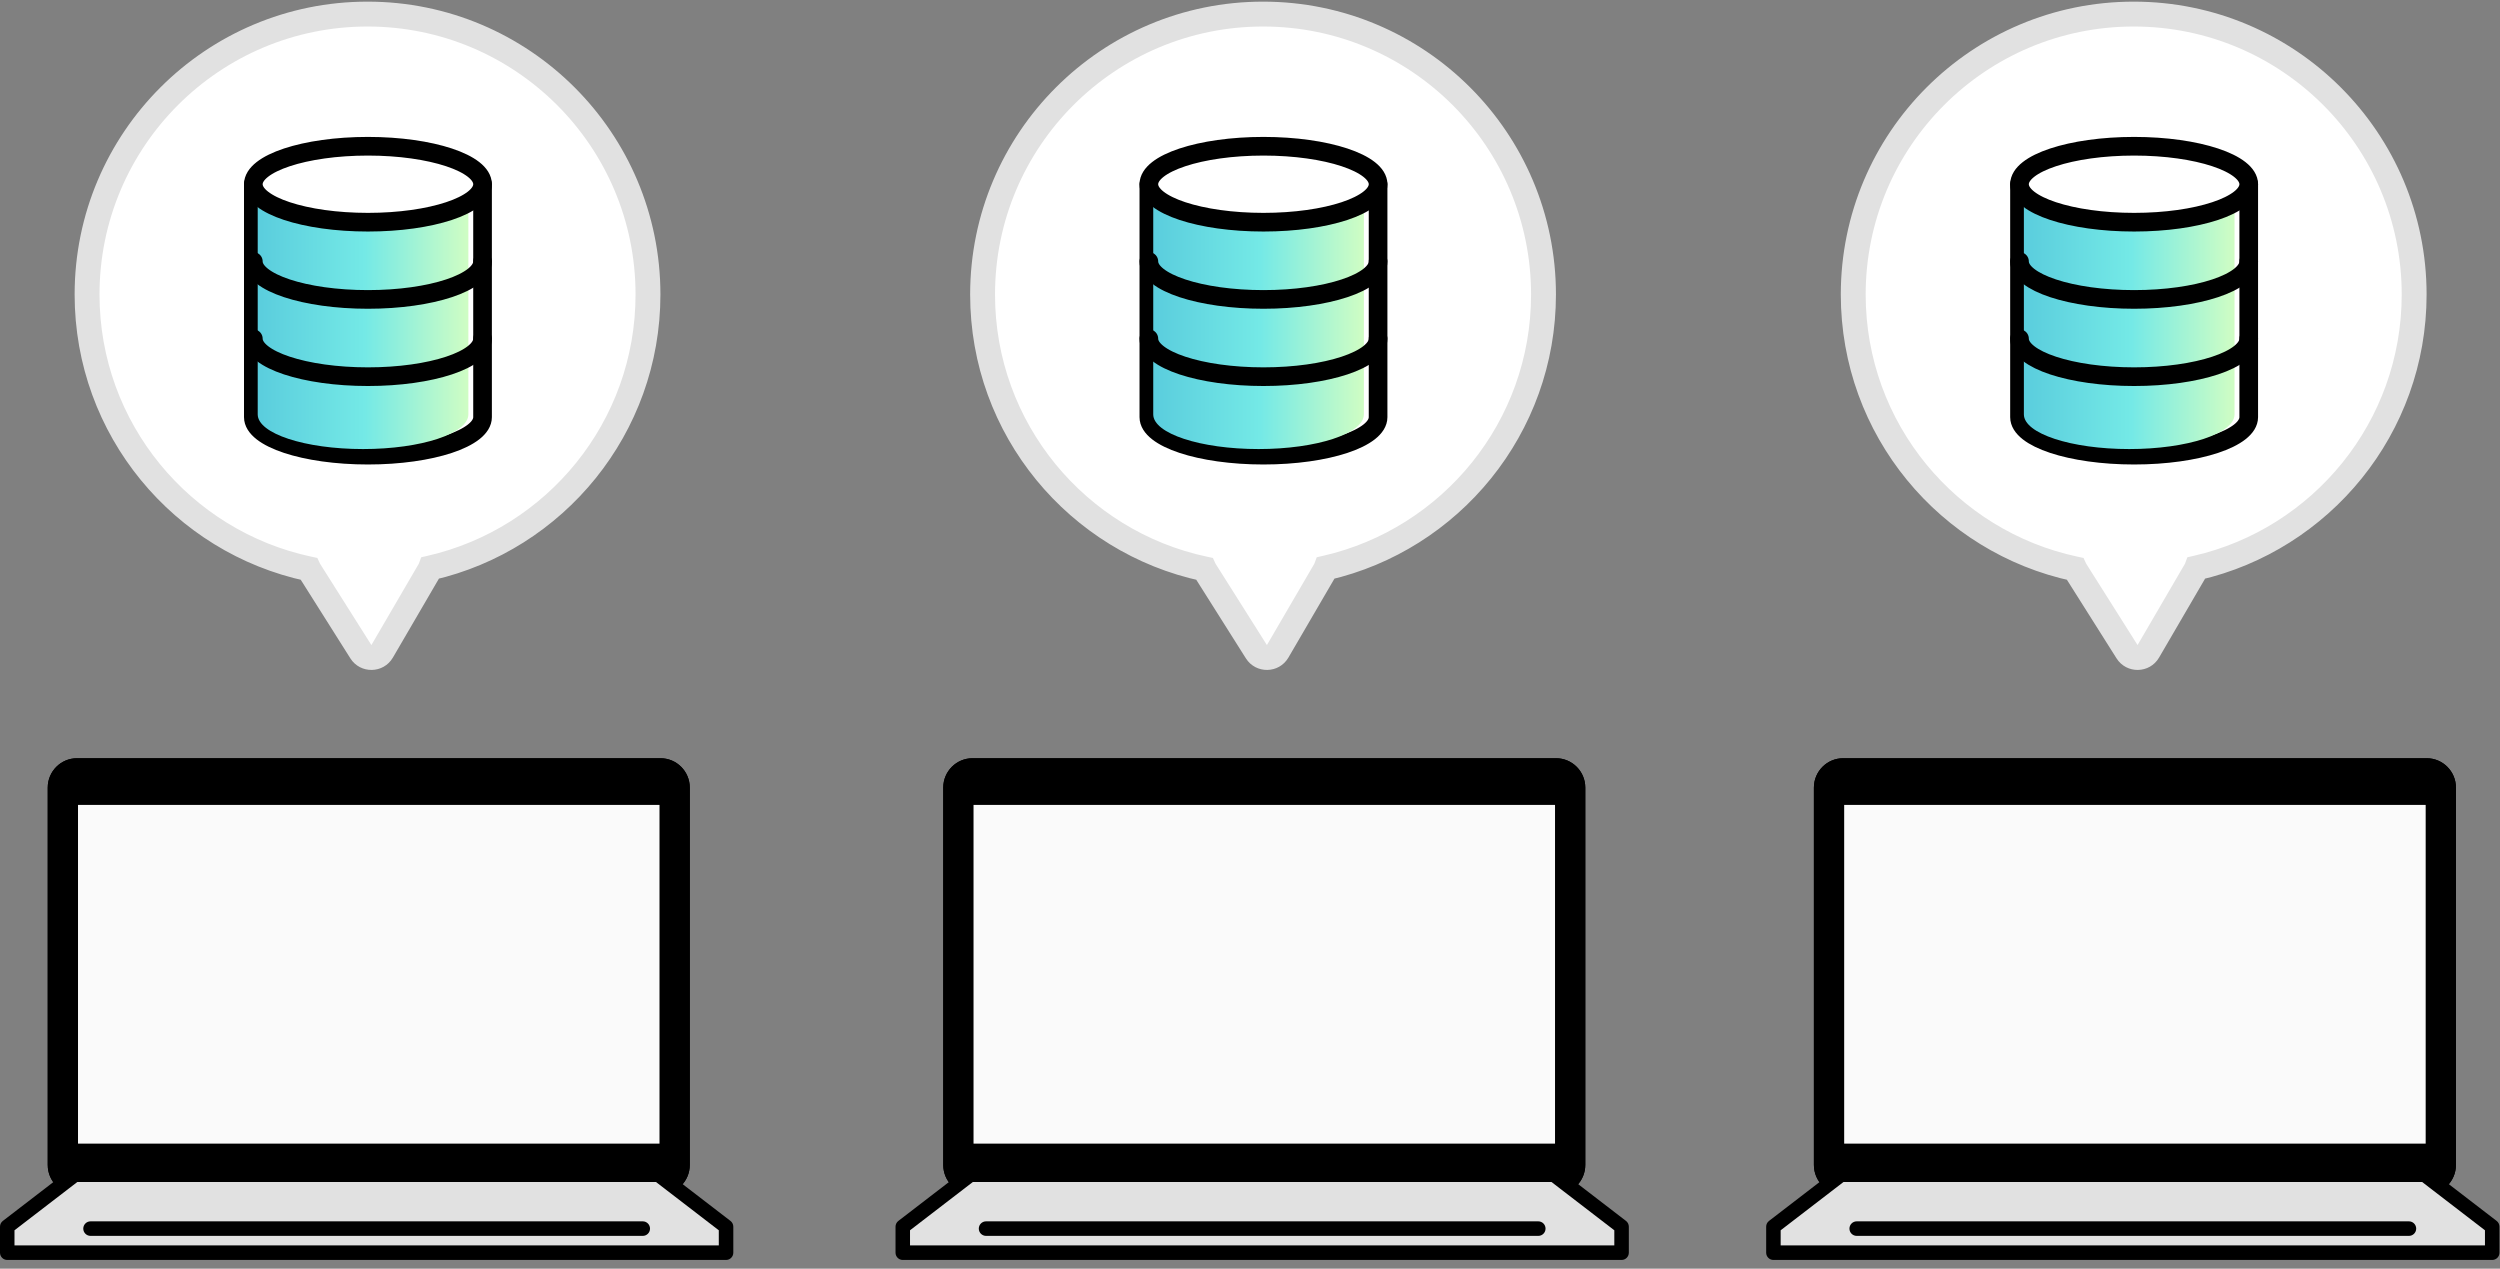
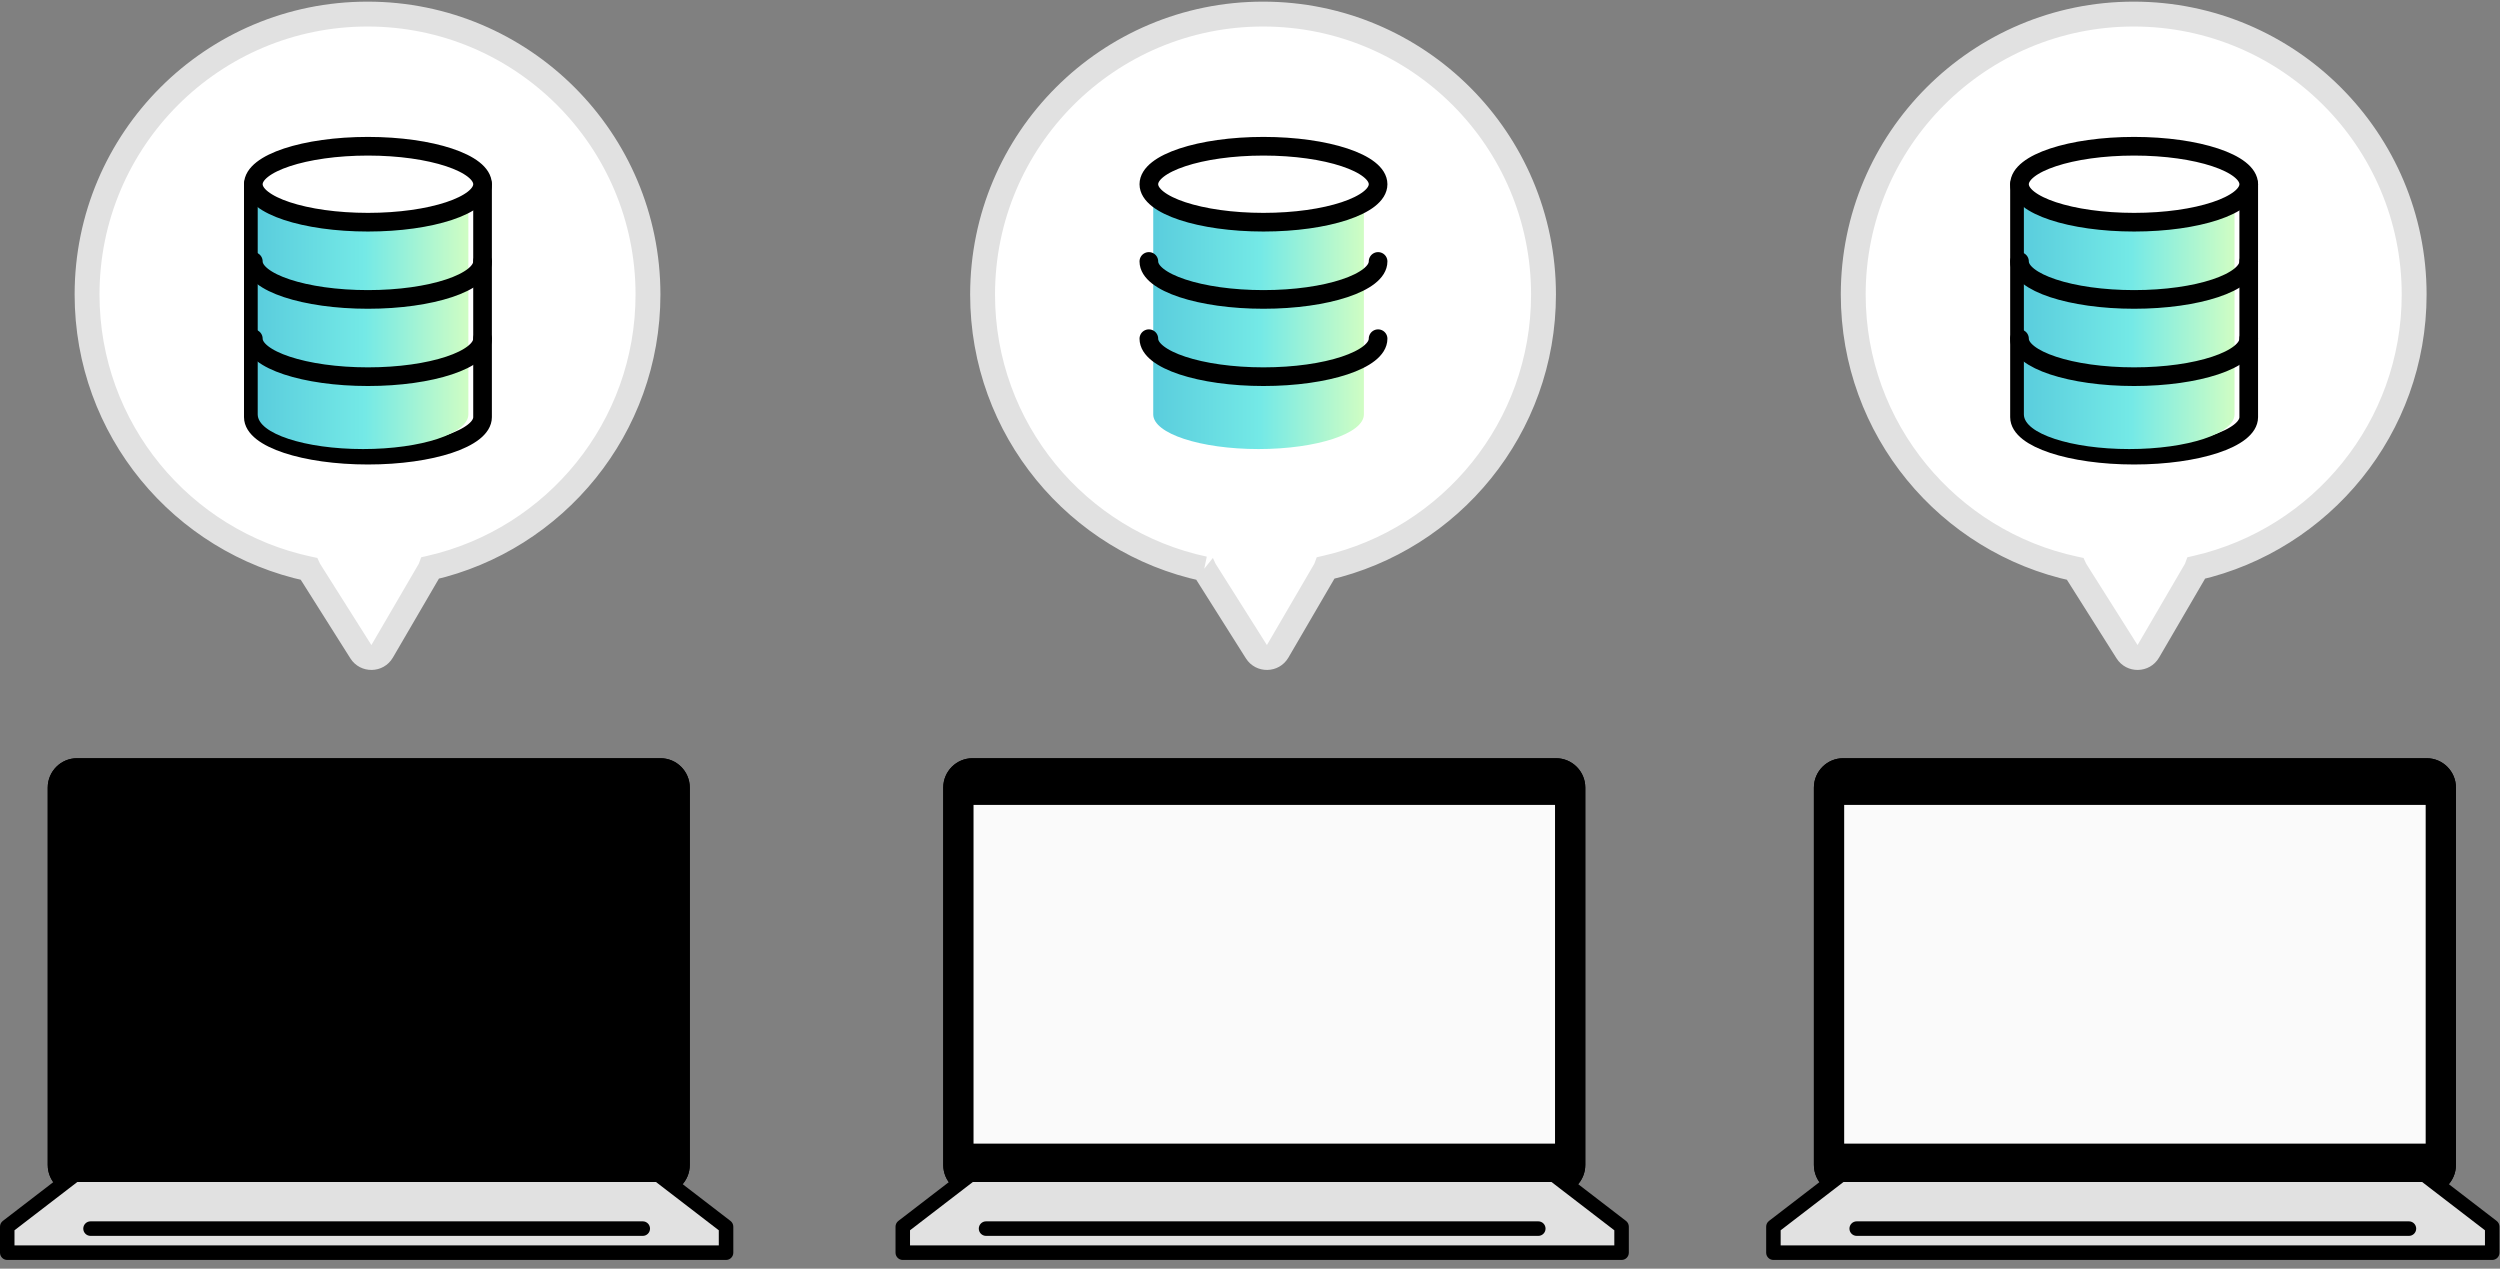
<svg xmlns="http://www.w3.org/2000/svg" width="201" height="102" viewBox="0 0 201 102" fill="none">
  <rect x="0" y="0" width="201" height="102" fill="#808080" stroke="none" />
  <g clip-path="url(#clip0_6816_159046)">
    <path d="M53.105 96.025H6.19C4.892 96.025 3.837 94.965 3.837 93.664V63.323C3.837 62.022 4.892 60.962 6.19 60.962H53.105C54.403 60.962 55.458 62.022 55.458 63.323V93.662C55.458 94.965 54.402 96.024 53.105 96.024V96.025ZM6.19 62.131C5.535 62.131 5.001 62.667 5.001 63.325V93.664C5.001 94.322 5.535 94.857 6.19 94.857H53.105C53.76 94.857 54.294 94.322 54.294 93.664V63.323C54.294 62.666 53.76 62.13 53.105 62.13H6.19V62.131Z" fill="black" />
    <path d="M53.105 61.547H6.192C5.213 61.547 4.42 62.343 4.42 63.325V93.664C4.42 94.646 5.213 95.442 6.192 95.442H53.105C54.084 95.442 54.877 94.646 54.877 93.664V63.325C54.877 62.343 54.084 61.547 53.105 61.547Z" fill="black" />
    <path d="M53.105 96.025H6.19C4.892 96.025 3.837 94.965 3.837 93.664V63.323C3.837 62.022 4.892 60.962 6.19 60.962H53.105C54.403 60.962 55.458 62.022 55.458 63.323V93.662C55.458 94.965 54.402 96.024 53.105 96.024V96.025ZM6.19 62.131C5.535 62.131 5.001 62.667 5.001 63.325V93.664C5.001 94.322 5.535 94.857 6.19 94.857H53.105C53.76 94.857 54.294 94.322 54.294 93.664V63.323C54.294 62.666 53.76 62.13 53.105 62.13H6.19V62.131Z" fill="black" />
    <path d="M53.145 61.547H6.232C5.253 61.547 4.46 62.343 4.46 63.325V93.664C4.46 94.646 5.253 95.442 6.232 95.442H53.145C54.124 95.442 54.917 94.646 54.917 93.664V63.325C54.917 62.343 54.124 61.547 53.145 61.547Z" fill="black" />
-     <path d="M53.024 64.715H6.272V91.947H53.024V64.715Z" fill="#FAFAFA" />
    <path d="M52.935 94.446H32.718H26.238H6.022L0.583 98.626V100.716H26.238H32.718H58.374V98.626L52.935 94.446Z" fill="#E1E1E1" />
    <path d="M58.374 101.301H0.583C0.261 101.301 0 101.038 0 100.716V98.626C0 98.443 0.085 98.272 0.228 98.162L5.667 93.981C5.768 93.903 5.894 93.86 6.022 93.86H52.936C53.064 93.86 53.188 93.903 53.291 93.981L58.73 98.162C58.873 98.272 58.958 98.445 58.958 98.626V100.716C58.958 101.038 58.697 101.301 58.375 101.301H58.374ZM1.165 100.131H57.791V98.915L52.738 95.031H6.219L1.165 98.915V100.131Z" fill="black" />
    <path d="M51.679 99.365H7.278C6.957 99.365 6.695 99.103 6.695 98.781C6.695 98.458 6.957 98.196 7.278 98.196H51.679C52 98.196 52.262 98.458 52.262 98.781C52.262 99.103 52 99.365 51.679 99.365Z" fill="black" />
  </g>
  <g clip-path="url(#clip1_6816_159046)">
    <path d="M125.105 96.025H78.19C76.892 96.025 75.837 94.965 75.837 93.664V63.323C75.837 62.022 76.892 60.962 78.19 60.962H125.105C126.403 60.962 127.458 62.022 127.458 63.323V93.662C127.458 94.965 126.402 96.024 125.105 96.024V96.025ZM78.19 62.131C77.535 62.131 77.001 62.667 77.001 63.325V93.664C77.001 94.322 77.535 94.857 78.19 94.857H125.105C125.76 94.857 126.294 94.322 126.294 93.664V63.323C126.294 62.666 125.76 62.13 125.105 62.13H78.19V62.131Z" fill="black" />
    <path d="M125.105 61.547H78.192C77.213 61.547 76.42 62.343 76.42 63.325V93.664C76.42 94.646 77.213 95.442 78.192 95.442H125.105C126.084 95.442 126.877 94.646 126.877 93.664V63.325C126.877 62.343 126.084 61.547 125.105 61.547Z" fill="black" />
    <path d="M125.105 96.025H78.19C76.892 96.025 75.837 94.965 75.837 93.664V63.323C75.837 62.022 76.892 60.962 78.19 60.962H125.105C126.403 60.962 127.458 62.022 127.458 63.323V93.662C127.458 94.965 126.402 96.024 125.105 96.024V96.025ZM78.19 62.131C77.535 62.131 77.001 62.667 77.001 63.325V93.664C77.001 94.322 77.535 94.857 78.19 94.857H125.105C125.76 94.857 126.294 94.322 126.294 93.664V63.323C126.294 62.666 125.76 62.13 125.105 62.13H78.19V62.131Z" fill="black" />
    <path d="M125.145 61.547H78.232C77.253 61.547 76.46 62.343 76.46 63.325V93.664C76.46 94.646 77.253 95.442 78.232 95.442H125.145C126.124 95.442 126.917 94.646 126.917 93.664V63.325C126.917 62.343 126.124 61.547 125.145 61.547Z" fill="black" />
    <path d="M125.024 64.715H78.272V91.947H125.024V64.715Z" fill="#FAFAFA" />
    <path d="M124.935 94.446H104.718H98.238H78.022L72.583 98.626V100.716H98.238H104.718H130.374V98.626L124.935 94.446Z" fill="#E1E1E1" />
    <path d="M130.374 101.301H72.583C72.261 101.301 72 101.038 72 100.716V98.626C72 98.443 72.085 98.272 72.228 98.162L77.667 93.981C77.768 93.903 77.894 93.86 78.022 93.86H124.936C125.064 93.86 125.188 93.903 125.291 93.981L130.73 98.162C130.873 98.272 130.958 98.445 130.958 98.626V100.716C130.958 101.038 130.697 101.301 130.375 101.301H130.374ZM73.165 100.131H129.791V98.915L124.738 95.031H78.219L73.165 98.915V100.131Z" fill="black" />
    <path d="M123.679 99.365H79.278C78.957 99.365 78.695 99.103 78.695 98.781C78.695 98.458 78.957 98.196 79.278 98.196H123.679C124 98.196 124.262 98.458 124.262 98.781C124.262 99.103 124 99.365 123.679 99.365Z" fill="black" />
  </g>
  <g clip-path="url(#clip2_6816_159046)">
    <path d="M195.105 96.025H148.19C146.892 96.025 145.837 94.965 145.837 93.664V63.323C145.837 62.022 146.892 60.962 148.19 60.962H195.105C196.403 60.962 197.458 62.022 197.458 63.323V93.662C197.458 94.965 196.402 96.024 195.105 96.024V96.025ZM148.19 62.131C147.535 62.131 147.001 62.667 147.001 63.325V93.664C147.001 94.322 147.535 94.857 148.19 94.857H195.105C195.76 94.857 196.294 94.322 196.294 93.664V63.323C196.294 62.666 195.76 62.13 195.105 62.13H148.19V62.131Z" fill="black" />
    <path d="M195.105 61.547H148.192C147.213 61.547 146.42 62.343 146.42 63.325V93.664C146.42 94.646 147.213 95.442 148.192 95.442H195.105C196.084 95.442 196.877 94.646 196.877 93.664V63.325C196.877 62.343 196.084 61.547 195.105 61.547Z" fill="black" />
    <path d="M195.105 96.025H148.19C146.892 96.025 145.837 94.965 145.837 93.664V63.323C145.837 62.022 146.892 60.962 148.19 60.962H195.105C196.403 60.962 197.458 62.022 197.458 63.323V93.662C197.458 94.965 196.402 96.024 195.105 96.024V96.025ZM148.19 62.131C147.535 62.131 147.001 62.667 147.001 63.325V93.664C147.001 94.322 147.535 94.857 148.19 94.857H195.105C195.76 94.857 196.294 94.322 196.294 93.664V63.323C196.294 62.666 195.76 62.13 195.105 62.13H148.19V62.131Z" fill="black" />
    <path d="M195.145 61.547H148.232C147.253 61.547 146.46 62.343 146.46 63.325V93.664C146.46 94.646 147.253 95.442 148.232 95.442H195.145C196.124 95.442 196.917 94.646 196.917 93.664V63.325C196.917 62.343 196.124 61.547 195.145 61.547Z" fill="black" />
    <path d="M195.024 64.715H148.272V91.947H195.024V64.715Z" fill="#FAFAFA" />
    <path d="M194.935 94.446H174.718H168.238H148.022L142.583 98.626V100.716H168.238H174.718H200.374V98.626L194.935 94.446Z" fill="#E1E1E1" />
    <path d="M200.374 101.301H142.583C142.261 101.301 142 101.038 142 100.716V98.626C142 98.443 142.085 98.272 142.228 98.162L147.667 93.981C147.768 93.903 147.894 93.86 148.022 93.86H194.936C195.064 93.86 195.188 93.903 195.291 93.981L200.73 98.162C200.873 98.272 200.958 98.445 200.958 98.626V100.716C200.958 101.038 200.697 101.301 200.375 101.301H200.374ZM143.165 100.131H199.791V98.915L194.738 95.031H148.219L143.165 98.915V100.131Z" fill="black" />
    <path d="M193.679 99.365H149.278C148.957 99.365 148.695 99.103 148.695 98.781C148.695 98.458 148.957 98.196 149.278 98.196H193.679C194 98.196 194.262 98.458 194.262 98.781C194.262 99.103 194 99.365 193.679 99.365Z" fill="black" />
  </g>
  <path fill-rule="evenodd" clip-rule="evenodd" d="M34.616 45.658C44.63 43.359 52.098 34.392 52.098 23.681C52.098 11.227 42.002 1.132 29.549 1.132C17.096 1.132 7 11.227 7 23.681C7 34.511 14.636 43.558 24.817 45.733C24.836 45.773 24.858 45.813 24.882 45.852L29.015 52.397C29.416 53.032 30.346 53.015 30.724 52.367L34.539 45.822C34.57 45.769 34.596 45.714 34.616 45.658Z" fill="white" />
  <path d="M34.616 45.658L34.392 44.684L33.864 44.805L33.677 45.314L34.616 45.658ZM24.817 45.733L25.725 45.314L25.516 44.859L25.026 44.755L24.817 45.733ZM24.882 45.852L25.728 45.319L25.728 45.319L24.882 45.852ZM29.015 52.397L29.86 51.863L29.015 52.397ZM30.724 52.367L31.588 52.87L30.724 52.367ZM34.539 45.822L35.403 46.326L34.539 45.822ZM51.098 23.681C51.098 33.916 43.962 42.486 34.392 44.684L34.84 46.633C45.298 44.232 53.098 34.868 53.098 23.681H51.098ZM29.549 2.132C41.45 2.132 51.098 11.78 51.098 23.681H53.098C53.098 10.675 42.555 0.132 29.549 0.132V2.132ZM8 23.681C8 11.78 17.648 2.132 29.549 2.132V0.132C16.543 0.132 6 10.675 6 23.681H8ZM25.026 44.755C15.296 42.677 8 34.03 8 23.681H6C6 34.993 13.975 44.44 24.608 46.711L25.026 44.755ZM25.728 45.319C25.726 45.316 25.726 45.315 25.725 45.314L23.909 46.151C23.946 46.232 23.989 46.31 24.037 46.386L25.728 45.319ZM29.86 51.863L25.728 45.319L24.037 46.386L28.169 52.931L29.86 51.863ZM29.86 51.863H29.86L28.169 52.931C28.971 54.2 30.832 54.167 31.588 52.87L29.86 51.863ZM33.675 45.319L29.86 51.863L31.588 52.87L35.403 46.326L33.675 45.319ZM33.677 45.314C33.677 45.314 33.677 45.315 33.675 45.319L35.403 46.326C35.464 46.221 35.514 46.114 35.555 46.003L33.677 45.314Z" fill="#E1E1E1" />
  <path d="M20.368 14.812V33.541C20.368 35.228 24.494 36.595 29.583 36.595C34.672 36.595 38.797 35.228 38.797 33.541V14.812H20.368Z" fill="white" stroke="black" stroke-width="1.5" stroke-linecap="round" stroke-linejoin="round" />
  <path d="M20.72 16.221V33.316C20.72 34.856 24.511 36.104 29.189 36.104C33.866 36.104 37.657 34.856 37.657 33.316V16.221H20.72Z" fill="url(#paint0_linear_6816_159046)" />
  <path d="M38.797 27.231C38.797 28.919 34.672 30.285 29.583 30.285C24.494 30.285 20.368 28.919 20.368 27.231" stroke="black" stroke-width="1.5" stroke-linecap="round" stroke-linejoin="round" />
  <path d="M38.797 21.02C38.797 22.708 34.672 24.074 29.583 24.074C24.494 24.074 20.368 22.708 20.368 21.02" stroke="black" stroke-width="1.5" stroke-linecap="round" stroke-linejoin="round" />
  <path d="M29.583 17.865C34.672 17.865 38.797 16.498 38.797 14.812C38.797 13.125 34.672 11.758 29.583 11.758C24.494 11.758 20.368 13.125 20.368 14.812C20.368 16.498 24.494 17.865 29.583 17.865Z" fill="white" stroke="black" stroke-width="1.5" stroke-linecap="round" stroke-linejoin="round" />
  <path fill-rule="evenodd" clip-rule="evenodd" d="M106.616 45.658C116.63 43.359 124.098 34.392 124.098 23.681C124.098 11.227 114.003 1.132 101.549 1.132C89.096 1.132 79 11.227 79 23.681C79 34.511 86.635 43.558 96.817 45.733C96.836 45.773 96.858 45.813 96.882 45.852L101.015 52.397C101.415 53.032 102.346 53.015 102.724 52.367L106.539 45.822C106.57 45.769 106.596 45.714 106.616 45.658Z" fill="white" />
-   <path d="M106.616 45.658L106.392 44.684L105.864 44.805L105.677 45.314L106.616 45.658ZM96.817 45.733L97.725 45.314L97.516 44.859L97.026 44.755L96.817 45.733ZM96.882 45.852L97.728 45.319L97.728 45.319L96.882 45.852ZM101.015 52.397L101.86 51.863L101.015 52.397ZM102.724 52.367L103.588 52.87L102.724 52.367ZM106.539 45.822L107.403 46.326L106.539 45.822ZM123.098 23.681C123.098 33.916 115.962 42.486 106.392 44.684L106.84 46.633C117.298 44.232 125.098 34.868 125.098 23.681H123.098ZM101.549 2.132C113.45 2.132 123.098 11.78 123.098 23.681H125.098C125.098 10.675 114.555 0.132 101.549 0.132V2.132ZM80 23.681C80 11.78 89.648 2.132 101.549 2.132V0.132C88.543 0.132 78 10.675 78 23.681H80ZM97.026 44.755C87.296 42.677 80 34.03 80 23.681H78C78 34.993 85.975 44.44 96.608 46.711L97.026 44.755ZM97.728 45.319C97.726 45.316 97.726 45.315 97.725 45.314L95.909 46.151C95.946 46.232 95.989 46.31 96.037 46.386L97.728 45.319ZM101.86 51.863L97.728 45.319L96.037 46.386L100.169 52.931L101.86 51.863ZM101.86 51.863H101.86L100.169 52.931C100.971 54.2 102.832 54.167 103.588 52.87L101.86 51.863ZM105.675 45.319L101.86 51.863L103.588 52.87L107.403 46.326L105.675 45.319ZM105.677 45.314C105.677 45.314 105.677 45.315 105.675 45.319L107.403 46.326C107.464 46.221 107.514 46.114 107.555 46.003L105.677 45.314Z" fill="#E1E1E1" />
-   <path d="M92.368 14.812V33.541C92.368 35.228 96.494 36.595 101.583 36.595C106.672 36.595 110.798 35.228 110.798 33.541V14.812H92.368Z" fill="white" stroke="black" stroke-width="1.5" stroke-linecap="round" stroke-linejoin="round" />
+   <path d="M106.616 45.658L106.392 44.684L105.864 44.805L105.677 45.314L106.616 45.658ZM96.817 45.733L97.725 45.314L97.516 44.859L96.817 45.733ZM96.882 45.852L97.728 45.319L97.728 45.319L96.882 45.852ZM101.015 52.397L101.86 51.863L101.015 52.397ZM102.724 52.367L103.588 52.87L102.724 52.367ZM106.539 45.822L107.403 46.326L106.539 45.822ZM123.098 23.681C123.098 33.916 115.962 42.486 106.392 44.684L106.84 46.633C117.298 44.232 125.098 34.868 125.098 23.681H123.098ZM101.549 2.132C113.45 2.132 123.098 11.78 123.098 23.681H125.098C125.098 10.675 114.555 0.132 101.549 0.132V2.132ZM80 23.681C80 11.78 89.648 2.132 101.549 2.132V0.132C88.543 0.132 78 10.675 78 23.681H80ZM97.026 44.755C87.296 42.677 80 34.03 80 23.681H78C78 34.993 85.975 44.44 96.608 46.711L97.026 44.755ZM97.728 45.319C97.726 45.316 97.726 45.315 97.725 45.314L95.909 46.151C95.946 46.232 95.989 46.31 96.037 46.386L97.728 45.319ZM101.86 51.863L97.728 45.319L96.037 46.386L100.169 52.931L101.86 51.863ZM101.86 51.863H101.86L100.169 52.931C100.971 54.2 102.832 54.167 103.588 52.87L101.86 51.863ZM105.675 45.319L101.86 51.863L103.588 52.87L107.403 46.326L105.675 45.319ZM105.677 45.314C105.677 45.314 105.677 45.315 105.675 45.319L107.403 46.326C107.464 46.221 107.514 46.114 107.555 46.003L105.677 45.314Z" fill="#E1E1E1" />
  <path d="M92.72 16.221V33.316C92.72 34.856 96.511 36.104 101.188 36.104C105.866 36.104 109.657 34.856 109.657 33.316V16.221H92.72Z" fill="url(#paint1_linear_6816_159046)" />
  <path d="M110.798 27.231C110.798 28.919 106.672 30.285 101.583 30.285C96.494 30.285 92.368 28.919 92.368 27.231" stroke="black" stroke-width="1.5" stroke-linecap="round" stroke-linejoin="round" />
  <path d="M110.798 21.02C110.798 22.708 106.672 24.074 101.583 24.074C96.494 24.074 92.368 22.708 92.368 21.02" stroke="black" stroke-width="1.5" stroke-linecap="round" stroke-linejoin="round" />
  <path d="M101.583 17.865C106.672 17.865 110.798 16.498 110.798 14.812C110.798 13.125 106.672 11.758 101.583 11.758C96.494 11.758 92.368 13.125 92.368 14.812C92.368 16.498 96.494 17.865 101.583 17.865Z" fill="white" stroke="black" stroke-width="1.5" stroke-linecap="round" stroke-linejoin="round" />
  <path fill-rule="evenodd" clip-rule="evenodd" d="M176.616 45.658C186.63 43.359 194.098 34.392 194.098 23.681C194.098 11.227 184.003 1.132 171.549 1.132C159.096 1.132 149 11.227 149 23.681C149 34.511 156.636 43.558 166.817 45.733C166.836 45.773 166.858 45.813 166.882 45.852L171.015 52.397C171.415 53.032 172.346 53.015 172.724 52.367L176.539 45.822C176.57 45.769 176.596 45.714 176.616 45.658Z" fill="white" />
  <path d="M176.616 45.658L176.392 44.684L175.864 44.805L175.677 45.314L176.616 45.658ZM166.817 45.733L167.725 45.314L167.516 44.859L167.026 44.755L166.817 45.733ZM166.882 45.852L167.728 45.319L167.728 45.319L166.882 45.852ZM171.015 52.397L171.86 51.863L171.015 52.397ZM172.724 52.367L173.588 52.87L172.724 52.367ZM176.539 45.822L177.403 46.326L176.539 45.822ZM193.098 23.681C193.098 33.916 185.962 42.486 176.392 44.684L176.84 46.633C187.298 44.232 195.098 34.868 195.098 23.681H193.098ZM171.549 2.132C183.45 2.132 193.098 11.78 193.098 23.681H195.098C195.098 10.675 184.555 0.132 171.549 0.132V2.132ZM150 23.681C150 11.78 159.648 2.132 171.549 2.132V0.132C158.543 0.132 148 10.675 148 23.681H150ZM167.026 44.755C157.296 42.677 150 34.03 150 23.681H148C148 34.993 155.975 44.44 166.608 46.711L167.026 44.755ZM167.728 45.319C167.726 45.316 167.726 45.315 167.725 45.314L165.909 46.151C165.946 46.232 165.989 46.31 166.037 46.386L167.728 45.319ZM171.86 51.863L167.728 45.319L166.037 46.386L170.169 52.931L171.86 51.863ZM171.86 51.863H171.86L170.169 52.931C170.971 54.2 172.832 54.167 173.588 52.87L171.86 51.863ZM175.675 45.319L171.86 51.863L173.588 52.87L177.403 46.326L175.675 45.319ZM175.677 45.314C175.677 45.314 175.677 45.315 175.675 45.319L177.403 46.326C177.464 46.221 177.514 46.114 177.555 46.003L175.677 45.314Z" fill="#E1E1E1" />
  <path d="M162.368 14.812V33.541C162.368 35.228 166.494 36.595 171.583 36.595C176.672 36.595 180.798 35.228 180.798 33.541V14.812H162.368Z" fill="white" stroke="black" stroke-width="1.5" stroke-linecap="round" stroke-linejoin="round" />
  <path d="M162.72 16.221V33.316C162.72 34.856 166.511 36.104 171.188 36.104C175.866 36.104 179.657 34.856 179.657 33.316V16.221H162.72Z" fill="url(#paint2_linear_6816_159046)" />
  <path d="M180.798 27.231C180.798 28.919 176.672 30.285 171.583 30.285C166.494 30.285 162.368 28.919 162.368 27.231" stroke="black" stroke-width="1.5" stroke-linecap="round" stroke-linejoin="round" />
  <path d="M180.798 21.02C180.798 22.708 176.672 24.074 171.583 24.074C166.494 24.074 162.368 22.708 162.368 21.02" stroke="black" stroke-width="1.5" stroke-linecap="round" stroke-linejoin="round" />
  <path d="M171.583 17.865C176.672 17.865 180.798 16.498 180.798 14.812C180.798 13.125 176.672 11.758 171.583 11.758C166.494 11.758 162.368 13.125 162.368 14.812C162.368 16.498 166.494 17.865 171.583 17.865Z" fill="white" stroke="black" stroke-width="1.5" stroke-linecap="round" stroke-linejoin="round" />
  <defs>
    <linearGradient id="paint0_linear_6816_159046" x1="20.718" y1="26.162" x2="38.301" y2="26.162" gradientUnits="userSpaceOnUse">
      <stop stop-color="#5ACDDD" />
      <stop offset="0.49" stop-color="#74E9E6" />
      <stop offset="1" stop-color="#D7FFC1" />
    </linearGradient>
    <linearGradient id="paint1_linear_6816_159046" x1="92.718" y1="26.162" x2="110.301" y2="26.162" gradientUnits="userSpaceOnUse">
      <stop stop-color="#5ACDDD" />
      <stop offset="0.49" stop-color="#74E9E6" />
      <stop offset="1" stop-color="#D7FFC1" />
    </linearGradient>
    <linearGradient id="paint2_linear_6816_159046" x1="162.718" y1="26.162" x2="180.301" y2="26.162" gradientUnits="userSpaceOnUse">
      <stop stop-color="#5ACDDD" />
      <stop offset="0.49" stop-color="#74E9E6" />
      <stop offset="1" stop-color="#D7FFC1" />
    </linearGradient>
    <clipPath id="clip0_6816_159046">
      <rect width="58.956" height="40.339" fill="white" transform="translate(0 60.962)" />
    </clipPath>
    <clipPath id="clip1_6816_159046">
      <rect width="58.956" height="40.339" fill="white" transform="translate(72 60.962)" />
    </clipPath>
    <clipPath id="clip2_6816_159046">
      <rect width="58.956" height="40.339" fill="white" transform="translate(142 60.962)" />
    </clipPath>
  </defs>
</svg>